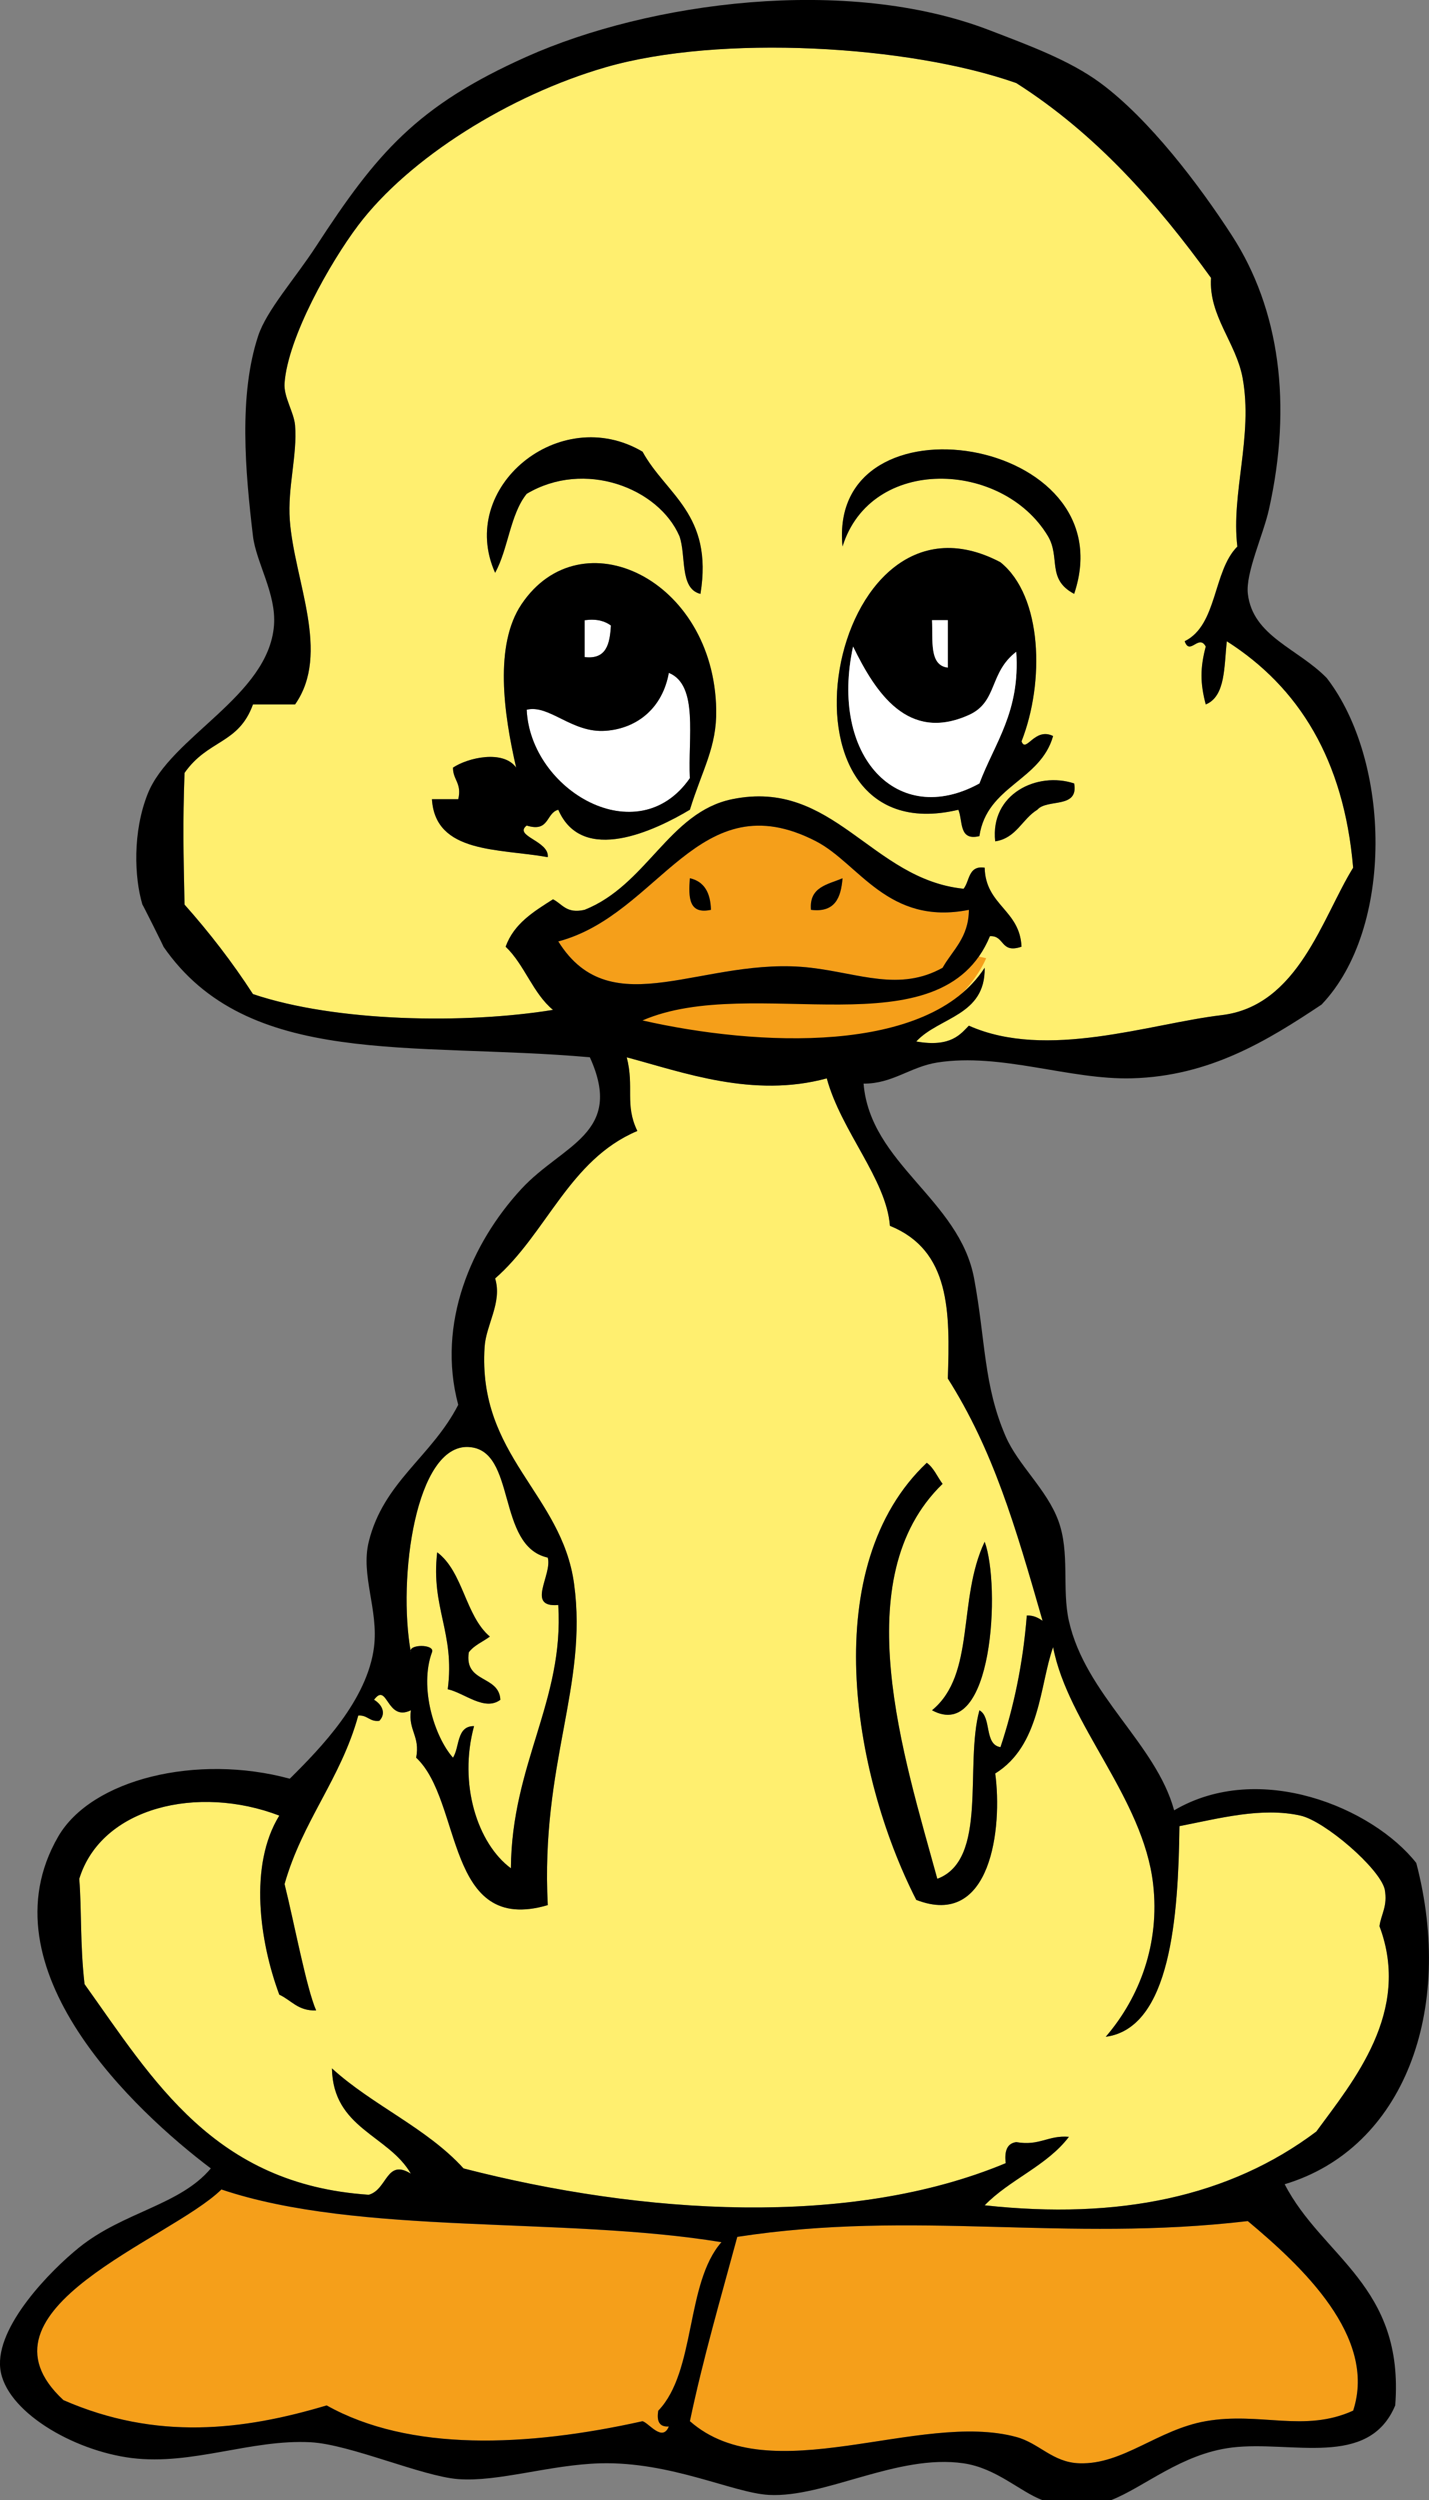
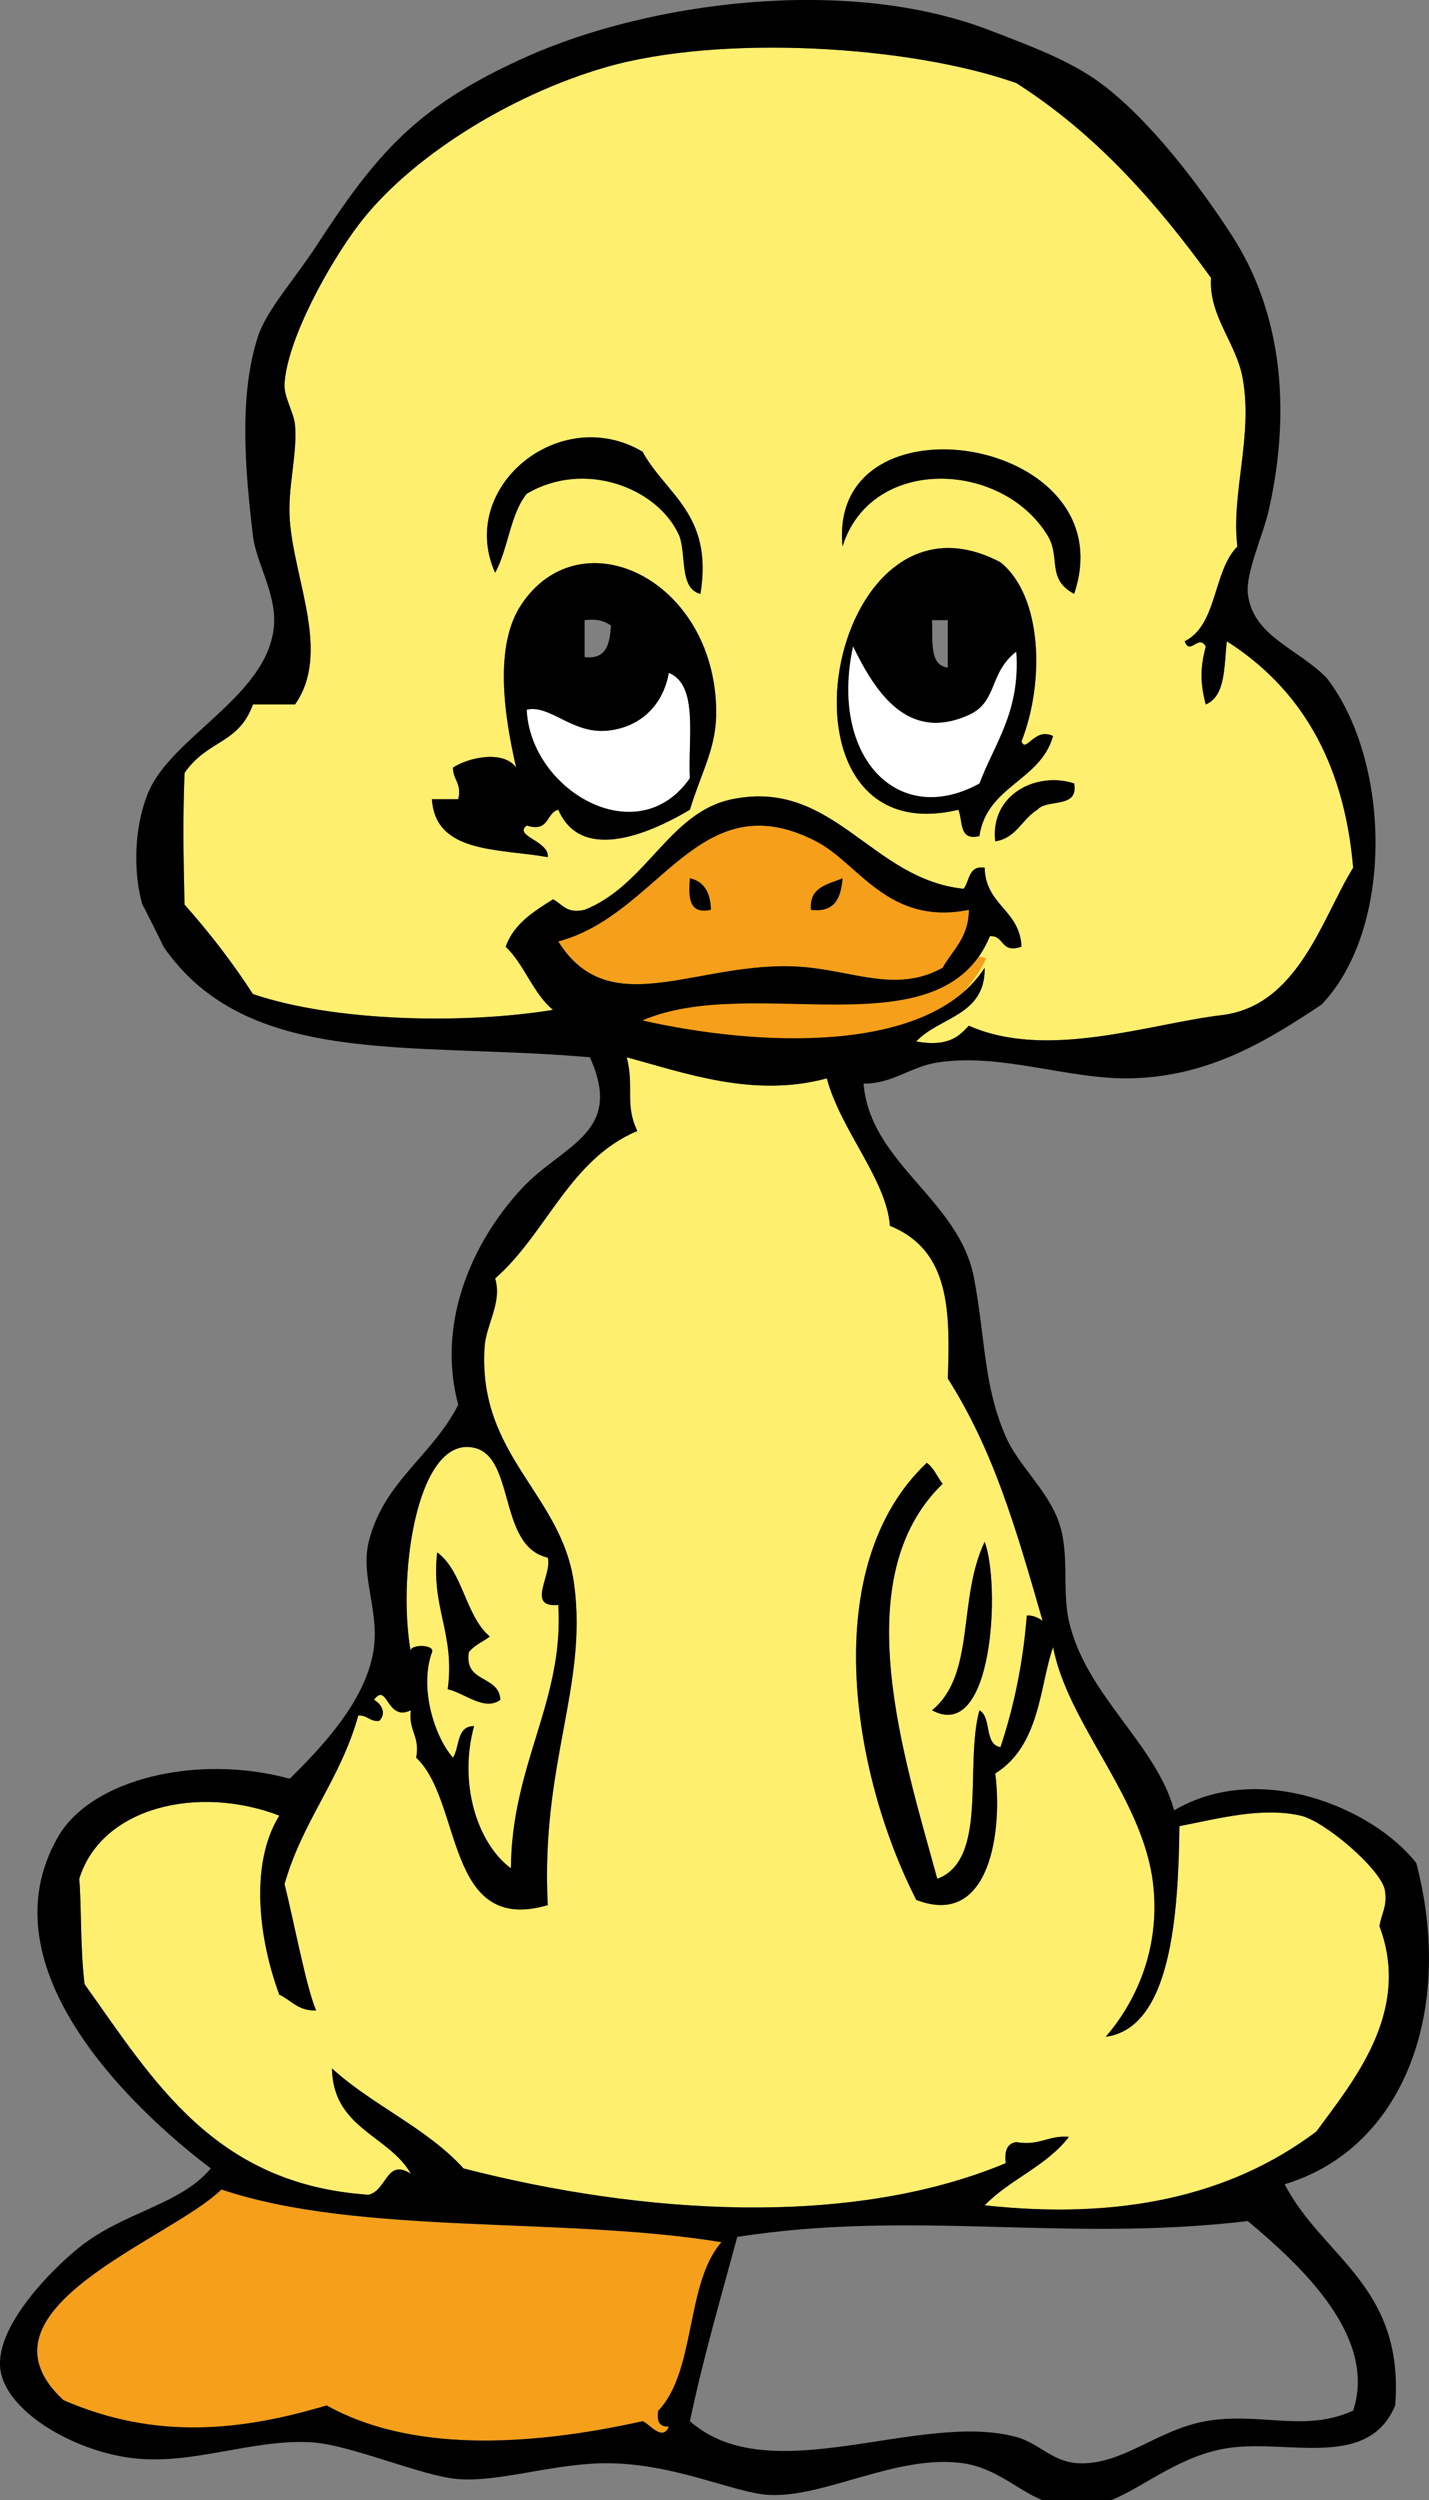
<svg xmlns="http://www.w3.org/2000/svg" id="Layer_1" xml:space="preserve" overflow="visible" viewBox="0 0 229.153 400.775" version="1.1" enable-background="new 0 0 229.153 400.775">
  <rect x="0" y="0" width="229.153" height="400.775" fill="#808080" stroke="none" />
  <path fill="#FFEF6F" clip-rule="evenodd" d="m189.98 102.79c0.83 2.365 2.253-1.227 3.378 0.844-0.908 3.418-0.908 5.867 0 9.285 3.194-1.307 2.924-6.08 3.377-10.128 11.516 7.335 18.776 18.928 20.258 36.297-4.964 8.011-8.788 22.174-21.102 23.636-11.538 1.37-28.027 7.251-40.52 1.688-1.282 1.278-2.838 3.535-8.441 2.533 3.651-3.945 11.104-4.091 10.974-11.818-9.03 14.002-36.531 12.612-54.868 8.442 17.763-7.678 47.905 5.383 55.712-13.507 2.396-0.144 1.648 2.855 5.065 1.688-0.267-5.924-5.772-6.609-5.909-12.662-2.646-0.395-2.379 2.123-3.377 3.376-14.823-1.501-20.866-17.716-37.142-14.35-10.113 2.09-13.613 13.734-23.637 17.727-2.918 0.668-3.563-0.938-5.064-1.688-3.092 1.973-6.255 3.874-7.597 7.597 3.03 2.878 4.358 7.459 7.597 10.13-13.99 2.28-34.781 1.965-48.116-2.533-3.317-5.125-7.003-9.88-10.975-14.35-0.173-8.738-0.293-12.52 0-21.104 3.78-5.403 8.651-4.564 10.975-10.975h6.752c5.762-8.217-0.121-19.773-0.844-29.544-0.383-5.182 1.229-10.479 0.844-15.195-0.171-2.091-1.85-4.555-1.688-6.753 0.543-7.385 7.32-19.367 11.818-25.324 8.123-10.762 24.235-20.86 39.674-25.325 18.29-5.289 48.629-3.545 65.844 2.533 12.722 8.1 22.496 19.148 31.233 31.233-0.398 6.078 4.027 10.369 5.063 16.039 1.707 9.328-1.867 18.444-0.844 27.012-3.94 3.918-3.17 12.574-8.44 15.174zm-86.95-30.386c-13.273-7.841-29.771 5.733-23.637 19.416 2.1-3.809 2.414-9.404 5.064-12.662 9.244-5.512 21.116-0.953 24.479 6.754 1.136 3.085-0.018 8.46 3.377 9.285 2.08-12.782-5.5-15.889-9.29-22.793zm32.08 15.194c4.543-14.593 25.626-13.814 32.922-1.687 2.068 3.437-0.243 6.917 4.22 9.285 8.53-25.318-39.63-32.807-37.14-7.598zm25.32 2.533c-27.982-14.777-38.537 47.24-6.752 39.674 0.756 1.777 0.026 5.039 3.374 4.221 1.203-8.083 9.771-8.8 11.819-16.039-2.984-1.48-4.35 2.836-5.064 0.845 3.71-9.43 3.38-23.251-3.38-28.689zm-49.8 39.669c2.021-6.534 4.321-10.014 4.221-16.038-0.354-20.986-21.716-31.094-31.233-16.883-4.354 6.501-2.876 17.389-0.845 26.169-2.073-2.896-7.744-1.598-10.13 0-0.019 1.988 1.454 2.485 0.844 5.065-1.407 0-2.813-0.001-4.221 0 0.542 8.743 10.693 7.877 18.571 9.285 0.292-2.599-5.554-3.374-3.376-5.065 3.679 1.146 3.055-2.01 5.064-2.533 3.856 8.9 15.516 3.33 21.106-0.01zm48.96 5.07c3.417-0.522 4.301-3.577 6.753-5.065 1.562-1.812 6.66-0.092 5.907-4.22-5.92-1.96-13.5 1.68-12.66 9.29z" fill-rule="evenodd" />
  <path fill="#F59F1A" clip-rule="evenodd" d="m158.14 153.6s-5.939 15.537-30.615 15.08c-24.677-0.457-32.446-6.398-32.446-6.398s25.133-5.483 28.79-5.483 17.507 2.583 22.391 0.457c4.886-2.127 7.77-4.569 7.77-4.569l4.12 0.91z" fill-rule="evenodd" />
  <path clip-rule="evenodd" d="m112.32 95.196c-3.395-0.825-2.241-6.2-3.377-9.285-3.363-7.707-15.236-12.266-24.479-6.754-2.65 3.258-2.964 8.853-5.064 12.662-6.134-13.682 10.363-27.257 23.637-19.416 3.79 6.905 11.37 10.012 9.29 22.793z" fill-rule="evenodd" />
  <path clip-rule="evenodd" d="m172.25 95.196c-4.463-2.368-2.151-5.849-4.22-9.285-7.296-12.127-28.379-12.906-32.922 1.687-2.49-25.209 45.67-17.72 37.14 7.598z" fill-rule="evenodd" />
  <path clip-rule="evenodd" d="m163.81 118.83c0.715 1.991 2.08-2.325 5.064-0.845-2.048 7.239-10.616 7.956-11.819 16.039-3.348 0.818-2.618-2.444-3.374-4.221-31.785 7.566-21.23-54.452 6.752-39.674 6.76 5.443 7.09 19.264 3.38 28.704zm-11.82-11.82v-7.598h-2.533c0.16 3.228-0.49 7.248 2.53 7.598zm5.06 18.57c2.463-6.542 6.552-11.459 5.911-21.104-4.397 3.361-2.935 8.03-7.598 10.129-9.751 4.391-14.942-3.516-18.571-10.973-3.78 17.57 7.1 29.17 20.26 21.94z" fill-rule="evenodd" />
-   <path fill="#FFFFFF" clip-rule="evenodd" d="m93.745 99.417c1.958-0.269 3.242 0.136 4.221 0.844-0.169 2.926-0.703 5.488-4.221 5.065v-5.903z" fill-rule="evenodd" />
-   <path fill="#FFFFFF" clip-rule="evenodd" d="m149.46 99.417h2.533v7.598c-3.02-0.36-2.37-4.38-2.53-7.603z" fill-rule="evenodd" />
  <path fill="#FFFFFF" clip-rule="evenodd" d="m136.8 103.64c3.629 7.458 8.82 15.364 18.571 10.973 4.663-2.099 3.2-6.768 7.598-10.129 0.641 9.644-3.448 14.562-5.911 21.104-13.17 7.23-24.05-4.37-20.26-21.94z" fill-rule="evenodd" />
  <path fill="#FFFFFF" clip-rule="evenodd" d="m107.25 107.86c4.806 1.949 3.045 10.462 3.377 16.884-8.39 12.064-25.583 1.952-26.169-10.974 3.629-0.885 7.248 3.785 12.662 3.376 5.137-0.39 9.137-3.73 10.127-9.29z" fill-rule="evenodd" />
  <path clip-rule="evenodd" d="m172.25 125.58c0.753 4.128-4.345 2.407-5.907 4.22-2.452 1.488-3.336 4.543-6.753 5.065-0.84-7.6 6.74-11.24 12.66-9.28z" fill-rule="evenodd" />
-   <path fill="#F59F1A" clip-rule="evenodd" d="m155.37 145.84c-0.037 4.466-2.587 6.419-4.221 9.285-6.906 3.844-13.279 0.924-21.104 0-17.108-2.02-31.927 9.54-40.52-4.221 16.337-4.323 22.474-25.809 41.364-16.039 6.86 3.56 11.5 13.56 24.48 10.98zm-41.37 0c-0.067-2.746-1.08-4.548-3.376-5.065-0.22 3.04-0.2 5.84 3.38 5.06zm16.04 0c3.855 0.479 4.813-1.939 5.064-5.065-2.36 1.01-5.37 1.37-5.06 5.06z" fill-rule="evenodd" />
+   <path fill="#F59F1A" clip-rule="evenodd" d="m155.37 145.84c-0.037 4.466-2.587 6.419-4.221 9.285-6.906 3.844-13.279 0.924-21.104 0-17.108-2.02-31.927 9.54-40.52-4.221 16.337-4.323 22.474-25.809 41.364-16.039 6.86 3.56 11.5 13.56 24.48 10.98zm-41.37 0zm16.04 0c3.855 0.479 4.813-1.939 5.064-5.065-2.36 1.01-5.37 1.37-5.06 5.06z" fill-rule="evenodd" />
  <path clip-rule="evenodd" d="m110.63 140.78c2.296 0.517 3.309 2.319 3.376 5.065-3.59 0.78-3.61-2.02-3.38-5.06z" fill-rule="evenodd" />
  <path clip-rule="evenodd" d="m135.11 140.78c-0.251 3.126-1.209 5.544-5.064 5.065-0.32-3.69 2.69-4.05 5.06-5.06z" fill-rule="evenodd" />
  <path fill="#FFEF6F" clip-rule="evenodd" d="m100.5 169.48c9.004 2.393 20.229 6.59 32.078 3.376 2.331 8.516 9.543 16.131 10.128 23.636 9.713 3.936 9.638 13.781 9.286 24.479 7.259 11.468 10.778 23.458 15.194 38.831-0.679-0.446-1.371-0.88-2.532-0.844-0.617 7.823-2.116 14.766-4.221 21.104-2.668-0.429-1.368-4.823-3.378-5.909-2.416 8.837 1.443 23.951-6.751 27.012-5.347-19.525-14.756-48.222 0.844-63.311-0.846-1.125-1.391-2.547-2.532-3.377-17.438 16.474-12.141 49.561-1.688 70.064 12.071 4.687 13.831-11.703 12.663-20.26 7.274-4.509 7.123-14.204 9.284-20.259 2.359 12.382 14.449 24.143 16.038 37.985 1.094 9.536-2.143 18.144-7.597 24.479 10.424-1.396 11.637-19.31 11.818-33.766 6.418-1.241 13.169-3.084 19.415-1.688 3.88 0.869 12.68 8.424 13.506 11.819 0.489 2.74-0.574 3.925-0.844 5.907 5.17 13.76-4.239 24.879-10.13 32.922-13.938 10.482-31.72 14.17-53.181 11.819 4.018-4.146 9.99-6.33 13.507-10.976-3.377-0.28-4.685 1.506-8.441 0.846-1.485 0.201-1.925 1.453-1.688 3.376-24.979 10.418-58.284 8.221-86.947 0.844-5.888-6.493-14.633-10.127-21.104-16.039 0.183 9.666 9.051 10.646 12.662 16.884-3.971-2.468-3.748 2.535-6.752 3.376-24.809-1.641-34.559-18.341-45.583-33.765-0.729-6.503-0.448-11.771-0.845-16.884 3.55-11.509 19.058-15.118 32.077-10.13-4.934 7.999-3.136 20.275 0 28.702 1.93 0.883 2.991 2.637 5.909 2.531-1.547-3.527-3.496-13.94-5.064-20.26 2.849-10.093 9.023-16.863 11.818-27.013 1.514-0.106 1.78 1.034 3.377 0.846 1.098-1.125 0.519-2.549-0.844-3.376 2.186-2.941 1.973 3.587 5.908 1.688-0.451 3.266 1.507 4.12 0.844 7.597 7.472 6.972 4.598 28.479 21.104 23.635-1.161-22.7 6.45-35.039 4.221-51.491-1.962-14.488-15.482-20.474-14.351-37.985 0.231-3.582 2.865-7.149 1.688-10.976 8.263-7.212 11.897-19.054 22.792-23.635-2.06-4.25-0.45-6.95-1.69-11.8zm48.96 104.67c9.816 5.315 11.013-20.071 8.442-27.014-4.4 9.27-1.4 21.24-8.44 27.01z" fill-rule="evenodd" />
  <path fill="#FFEF6F" clip-rule="evenodd" d="m87.836 249.68c0.774 2.76-3.558 8.05 1.688 7.596 0.953 15.383-7.477 25.45-7.597 42.207-5.388-3.995-8.425-13.558-5.909-22.791-2.834-0.02-2.282 3.345-3.377 5.064-2.978-3.356-5.44-11.247-3.376-16.884 0.604-1.368-3.98-1.368-3.377 0-2.169-11.859 0.778-33.404 9.286-32.92 7.736 0.42 4.352 15.88 12.662 17.72zm-16.039 21.1c2.667 0.59 5.923 3.59 8.442 1.689-0.22-4.003-5.826-2.616-5.065-7.6 0.829-1.14 2.252-1.687 3.376-2.531-3.959-3.358-4.259-10.372-8.442-13.507-1.041 8.92 2.882 12.88 1.689 21.95z" fill-rule="evenodd" />
  <path clip-rule="evenodd" d="m157.9 247.14c2.57 6.942 1.374 32.329-8.442 27.014 7.04-5.77 4.04-17.74 8.44-27.01z" fill-rule="evenodd" />
  <path clip-rule="evenodd" d="m70.109 248.83c4.183 3.135 4.483 10.148 8.442 13.507-1.124 0.845-2.548 1.392-3.376 2.531-0.761 4.983 4.845 3.597 5.065 7.6-2.519 1.9-5.775-1.1-8.442-1.689 1.192-9.07-2.731-13.03-1.689-21.95z" fill-rule="evenodd" />
  <path fill="#F59F1A" clip-rule="evenodd" d="m115.69 359.41c-5.789 6.593-4.061 20.702-10.13 27.012-0.287 1.696 0.173 2.643 1.688 2.534-1.031 2.556-3.222-0.596-4.22-0.845-18.656 4.153-37.388 4.891-50.649-2.532-13.375 4.002-27.273 5.675-42.207-0.845-15.724-14.532 17.08-25.672 25.325-33.766 22.103 7.46 54.808 4.3 80.191 8.46z" fill-rule="evenodd" />
-   <path fill="#F59F1A" clip-rule="evenodd" d="m216.99 386.42c-7.87 3.572-14.908 0.16-23.635 1.689-7.699 1.35-13.296 6.979-20.259 6.753-4.319-0.141-6.406-3.212-10.13-4.22-15.584-4.224-39.427 8.834-52.337-2.533 2.156-10.223 4.964-19.797 7.598-29.544 28.582-4.404 52.468 0.926 81.881-2.534 8.57 7.16 20.78 18.5 16.88 30.38z" fill-rule="evenodd" />
  <path clip-rule="evenodd" d="m138.48 173.7c1.072 12.877 15.368 18.549 17.727 31.232 1.849 9.944 1.502 17.119 5.065 25.325 1.999 4.602 6.586 8.478 8.441 13.505 1.894 5.138 0.547 10.948 1.688 16.039 2.663 11.885 13.973 19.7 16.882 30.391 13.659-8.04 31.855-0.421 38.83 8.44 6.19 23.651-2.006 45.774-21.104 51.493 6.036 11.69 19.211 16.243 17.728 35.453-4.256 10.17-16.659 5.6-26.169 6.753-8.117 0.985-14.115 6.382-19.415 8.442h-10.974c-3.652-1.381-7.381-5.136-12.662-5.91-10.582-1.553-22.27 5.558-31.233 5.064-5.699-0.313-15.708-5.361-27.011-5.064-8.033 0.211-16.4 3.023-22.792 2.533-5.819-0.448-17.322-5.565-23.636-5.909-9.529-0.521-19.021 3.732-28.7 2.533-9.5-1.179-20.337-7.571-21.103-14.351-0.762-6.738 8.074-15.729 12.661-19.415 7.103-5.707 16.165-6.759 21.104-12.663-12.068-9.117-36.727-31.995-24.48-53.181 5.339-9.236 22.251-13.33 37.142-9.286 5.053-5.006 12.437-12.632 13.507-21.103 0.75-5.943-2.167-11.506-0.844-16.884 2.366-9.615 10.08-13.627 14.35-21.947-3.503-13.071 2.159-25.985 10.13-34.61 6.593-7.136 16.547-8.864 10.973-21.104-28.681-2.515-54.851 1.812-68.375-17.727 0.215 0.312-3.449-6.998-3.377-6.753-1.303-4.382-1.57-11.634 0.845-17.728 3.648-9.212 19.36-15.625 20.259-27.012 0.4-5.076-2.871-10.088-3.376-14.35-1.23-10.384-2.312-22.544 0.844-32.078 1.358-4.106 5.88-9.123 9.285-14.35 9.705-14.903 16.117-22.505 33.766-30.39 19.55-8.733 51.265-13.101 74.284-4.22 6.1 2.353 12.729 4.75 17.729 8.441 7.816 5.775 15.825 16.319 21.102 24.48 7.608 11.765 9.695 27.012 5.91 43.895-0.912 4.07-3.766 10.176-3.377 13.506 0.794 6.817 8.047 8.758 12.661 13.506 10.297 13.351 10.81 40.13-0.843 52.337-8.689 5.782-17.914 11.472-30.39 11.817-10.023 0.278-20.969-4.135-31.232-2.532-4.33 0.68-7.22 3.44-11.84 3.38zm59.94-86.102c-1.023-8.568 2.551-17.684 0.844-27.012-1.036-5.67-5.462-9.96-5.063-16.039-8.737-12.085-18.512-23.134-31.233-31.233-17.215-6.078-47.554-7.821-65.844-2.533-15.444 4.466-31.556 14.564-39.679 25.325-4.498 5.957-11.274 17.939-11.818 25.324-0.162 2.198 1.517 4.662 1.688 6.753 0.385 4.716-1.228 10.013-0.844 15.195 0.723 9.771 6.606 21.327 0.844 29.544h-6.752c-2.323 6.411-7.194 5.571-10.975 10.975-0.293 8.583-0.173 12.366 0 21.104 3.972 4.47 7.658 9.225 10.975 14.35 13.334 4.498 34.125 4.812 48.116 2.533-3.239-2.671-4.567-7.251-7.597-10.13 1.342-3.723 4.504-5.625 7.597-7.597 1.5 0.75 2.146 2.356 5.064 1.688 10.023-3.992 13.523-15.637 23.637-17.727 16.275-3.366 22.318 12.849 37.142 14.35 0.998-1.254 0.73-3.771 3.377-3.376 0.137 6.053 5.643 6.738 5.909 12.662-3.417 1.167-2.67-1.833-5.065-1.688-7.807 18.89-37.949 5.829-55.712 13.507 18.337 4.17 45.838 5.56 54.868-8.442 0.131 7.727-7.322 7.874-10.974 11.818 5.604 1.002 7.159-1.255 8.441-2.533 12.492 5.563 28.981-0.318 40.52-1.688 12.313-1.462 16.138-15.625 21.102-23.636-1.481-17.369-8.742-28.962-20.258-36.297-0.453 4.049-0.183 8.821-3.377 10.128-0.908-3.418-0.908-5.867 0-9.285-1.125-2.07-2.548 1.521-3.378-0.844 5.28-2.59 4.51-11.246 8.45-15.182zm-67.53 47.272c-18.891-9.771-25.027 11.715-41.364 16.039 8.593 13.761 23.411 2.201 40.52 4.221 7.824 0.924 14.197 3.844 21.104 0 1.634-2.866 4.184-4.819 4.221-9.285-12.98 2.58-17.62-7.42-24.48-10.97zm-28.7 46.43c-10.895 4.582-14.529 16.423-22.792 23.635 1.177 3.827-1.457 7.394-1.688 10.976-1.132 17.512 12.389 23.497 14.351 37.985 2.229 16.452-5.382 28.791-4.221 51.491-16.506 4.844-13.631-16.663-21.104-23.635 0.663-3.477-1.295-4.331-0.844-7.597-3.936 1.899-3.723-4.629-5.908-1.688 1.363 0.827 1.942 2.251 0.844 3.376-1.597 0.188-1.863-0.952-3.377-0.846-2.794 10.149-8.969 16.92-11.818 27.013 1.568 6.319 3.517 16.732 5.064 20.26-2.918 0.105-3.979-1.648-5.909-2.531-3.136-8.427-4.934-20.703 0-28.702-13.02-4.988-28.527-1.379-32.077 10.13 0.396 5.113 0.115 10.381 0.845 16.884 11.025 15.424 20.775 32.124 45.583 33.765 3.005-0.841 2.782-5.844 6.752-3.376-3.611-6.237-12.479-7.218-12.662-16.884 6.471 5.912 15.216 9.546 21.104 16.039 28.663 7.377 61.967 9.574 86.947-0.844-0.236-1.923 0.203-3.175 1.688-3.376 3.757 0.66 5.064-1.126 8.441-0.846-3.517 4.646-9.489 6.83-13.507 10.976 21.461 2.351 39.242-1.337 53.181-11.819 5.891-8.043 15.3-19.162 10.13-32.922 0.27-1.982 1.333-3.167 0.844-5.907-0.826-3.396-9.626-10.95-13.506-11.819-6.246-1.396-12.997 0.446-19.415 1.688-0.182 14.456-1.395 32.369-11.818 33.766 5.454-6.336 8.69-14.943 7.597-24.479-1.589-13.843-13.679-25.604-16.038-37.985-2.161 6.055-2.01 15.75-9.284 20.259 1.168 8.557-0.592 24.946-12.663 20.26-10.452-20.504-15.749-53.591 1.688-70.064 1.142 0.83 1.687 2.252 2.532 3.377-15.6 15.089-6.19 43.785-0.844 63.311 8.194-3.061 4.335-18.175 6.751-27.012 2.01 1.086 0.71 5.48 3.378 5.909 2.104-6.339 3.604-13.281 4.221-21.104 1.161-0.036 1.854 0.397 2.532 0.844-4.416-15.372-7.936-27.362-15.194-38.831 0.352-10.699 0.427-20.543-9.286-24.479-0.585-7.505-7.797-15.12-10.128-23.636-11.85 3.213-23.074-0.983-32.078-3.376 1.25 4.83-0.36 7.53 1.7 11.8zm-27.016 50.65c-8.508-0.484-11.456 21.061-9.286 32.92-0.604-1.368 3.98-1.368 3.377 0-2.063 5.637 0.399 13.527 3.376 16.884 1.095-1.72 0.543-5.084 3.377-5.064-2.517 9.233 0.521 18.796 5.909 22.791 0.12-16.757 8.55-26.824 7.597-42.207-5.246 0.454-0.914-4.836-1.688-7.596-8.31-1.83-4.926-17.29-12.662-17.72zm-39.674 119.02c-8.245 8.094-41.048 19.233-25.325 33.766 14.934 6.52 28.833 4.847 42.207 0.845 13.261 7.423 31.993 6.686 50.649 2.532 0.998 0.249 3.188 3.4 4.22 0.845-1.516 0.108-1.976-0.838-1.688-2.534 6.069-6.31 4.341-20.419 10.13-27.012-25.383-4.17-58.088-1.01-80.19-8.45zm164.61 5.06c-29.413 3.46-53.299-1.87-81.881 2.534-2.634 9.747-5.441 19.321-7.598 29.544 12.91 11.367 36.753-1.69 52.337 2.533 3.724 1.008 5.811 4.079 10.13 4.22 6.963 0.227 12.56-5.403 20.259-6.753 8.727-1.529 15.765 1.883 23.635-1.689 3.89-11.87-8.32-23.21-16.89-30.38z" fill-rule="evenodd" />
  <path clip-rule="evenodd" d="m89.524 129.8c-2.01 0.522-1.385 3.679-5.064 2.533-2.178 1.691 3.669 2.466 3.376 5.065-7.877-1.407-18.029-0.542-18.571-9.285 1.407-0.001 2.814 0 4.221 0 0.609-2.58-0.863-3.077-0.844-5.065 2.386-1.598 8.057-2.896 10.13 0-2.031-8.78-3.509-19.667 0.845-26.169 9.517-14.211 30.879-4.103 31.233 16.883 0.101 6.024-2.199 9.504-4.221 16.038-5.59 3.33-17.25 8.9-21.106-0.01zm4.221-24.47c3.519 0.423 4.052-2.139 4.221-5.065-0.979-0.708-2.263-1.113-4.221-0.844v5.914zm3.377 11.81c-5.415 0.409-9.033-4.262-12.662-3.376 0.586 12.926 17.779 23.039 26.169 10.974-0.332-6.421 1.429-14.935-3.377-16.884-0.99 5.57-4.99 8.91-10.128 9.29z" fill-rule="evenodd" />
</svg>